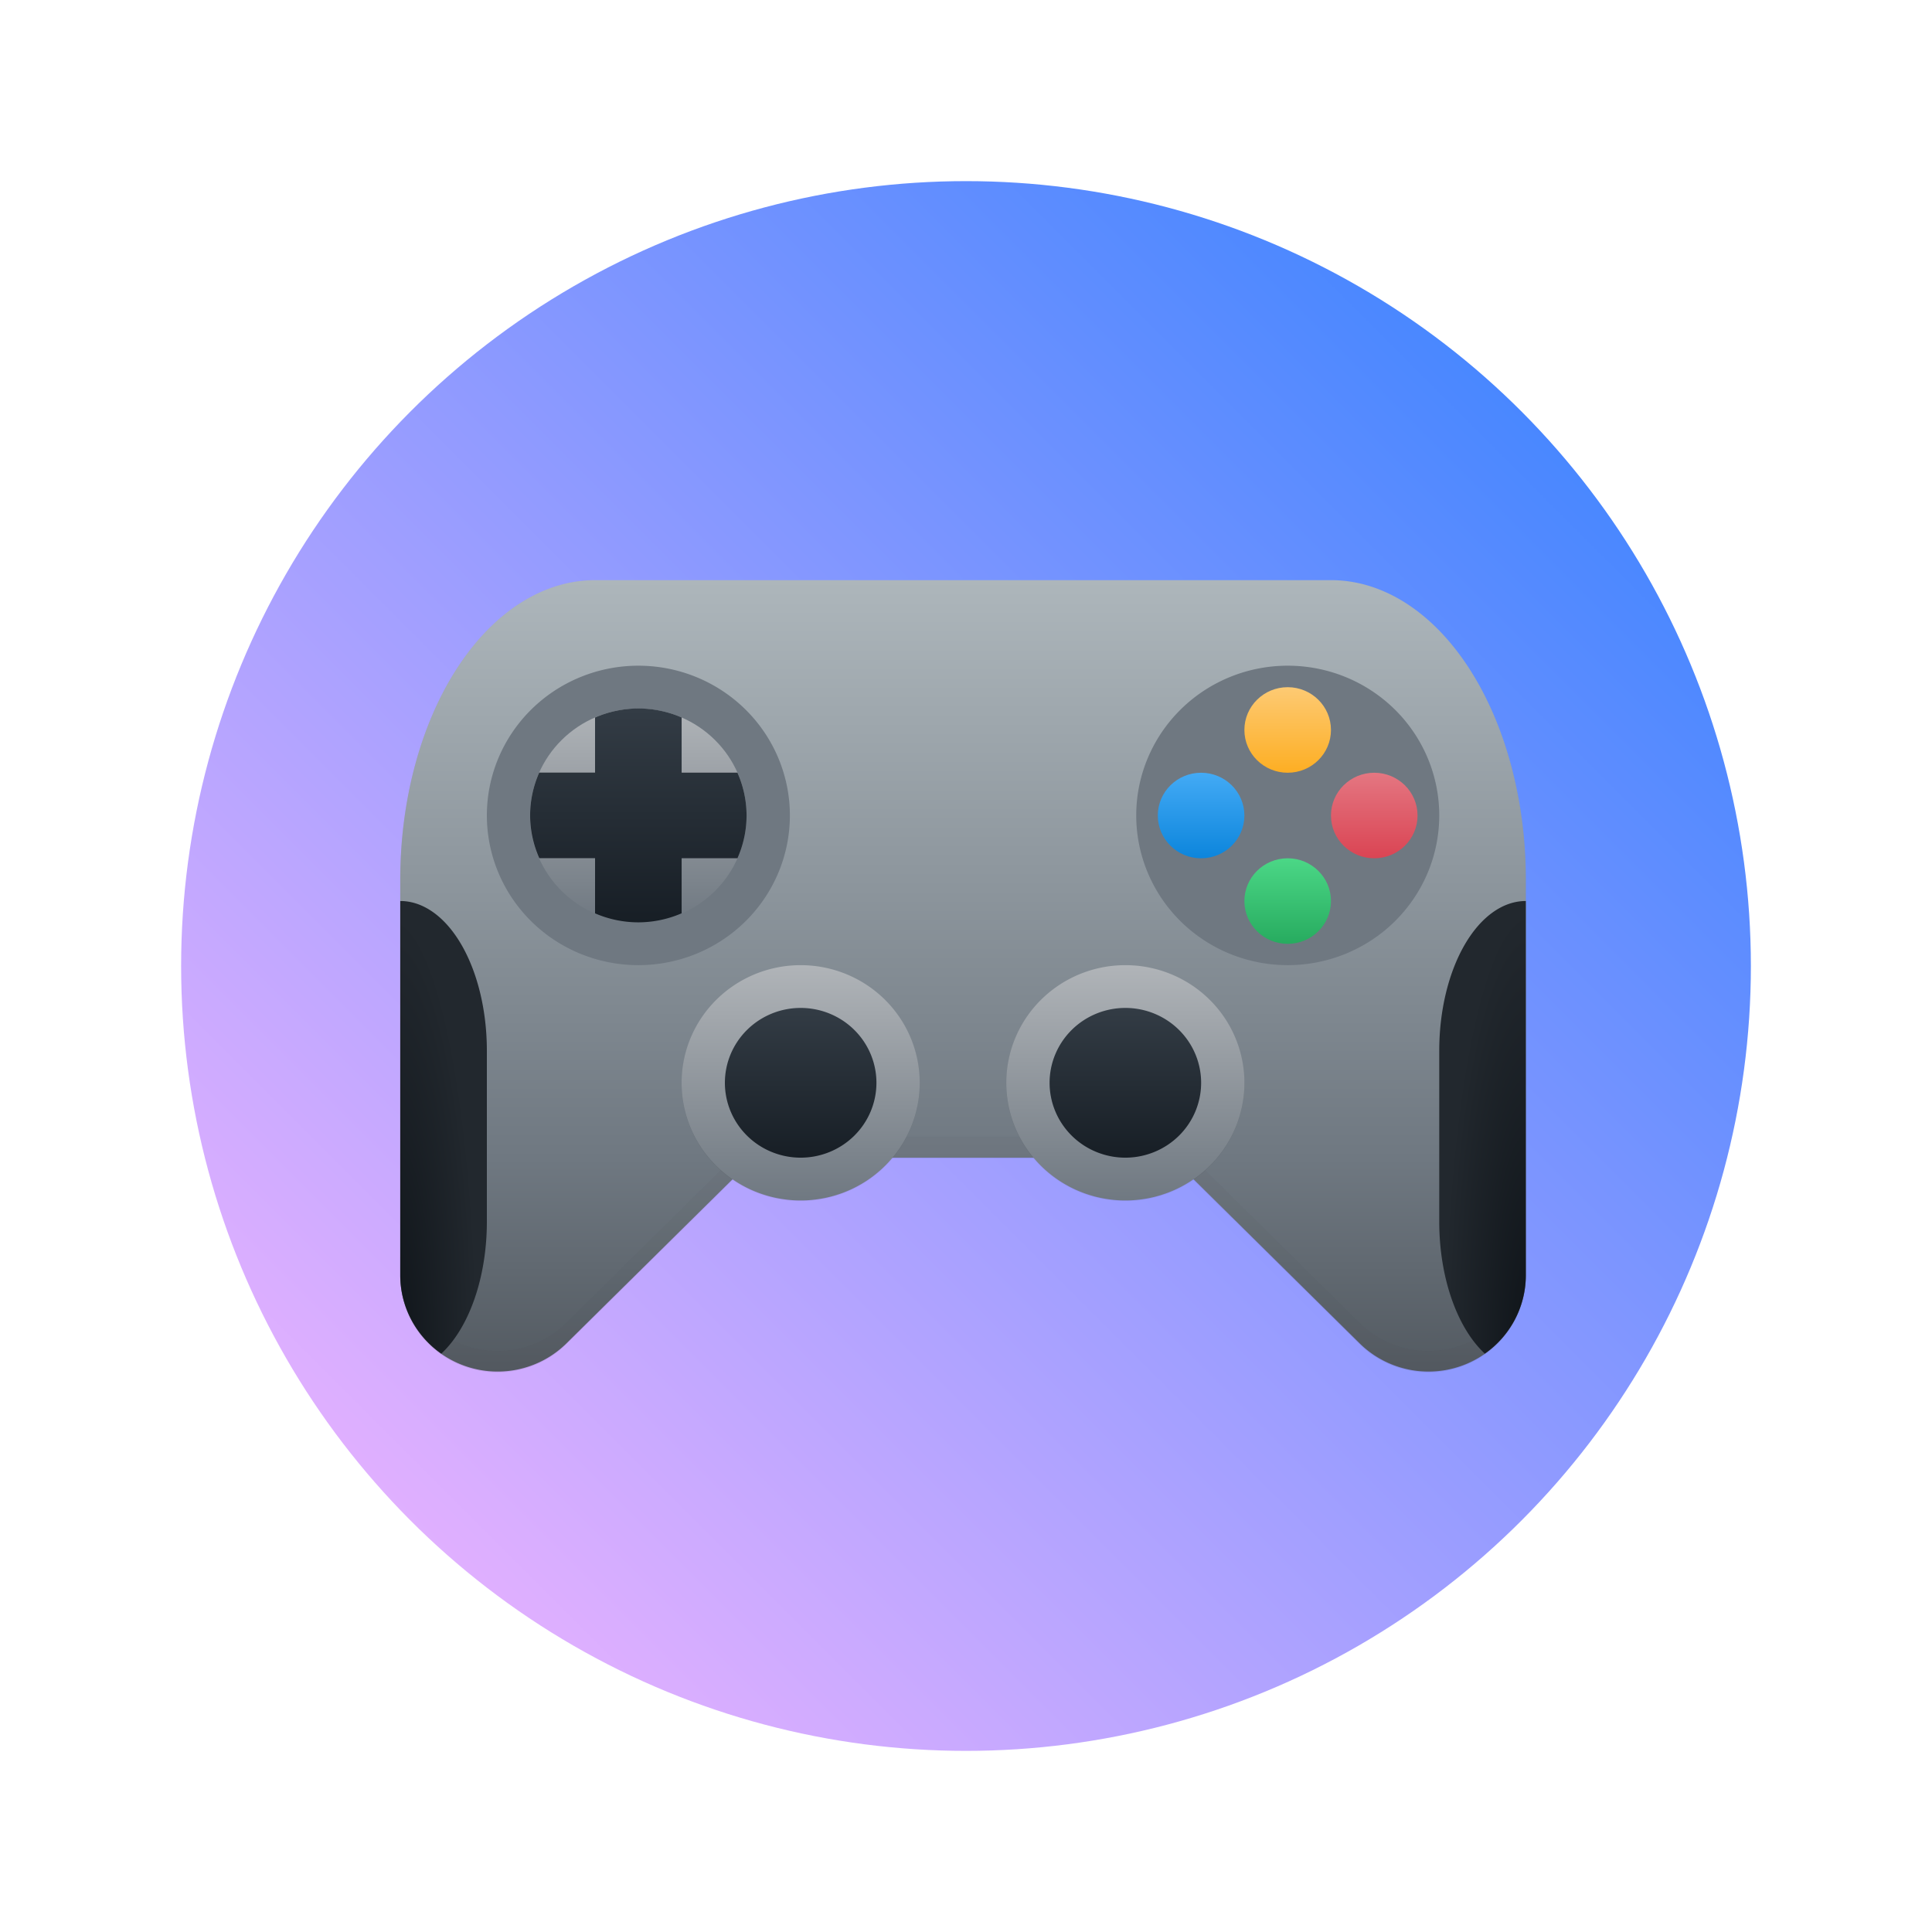
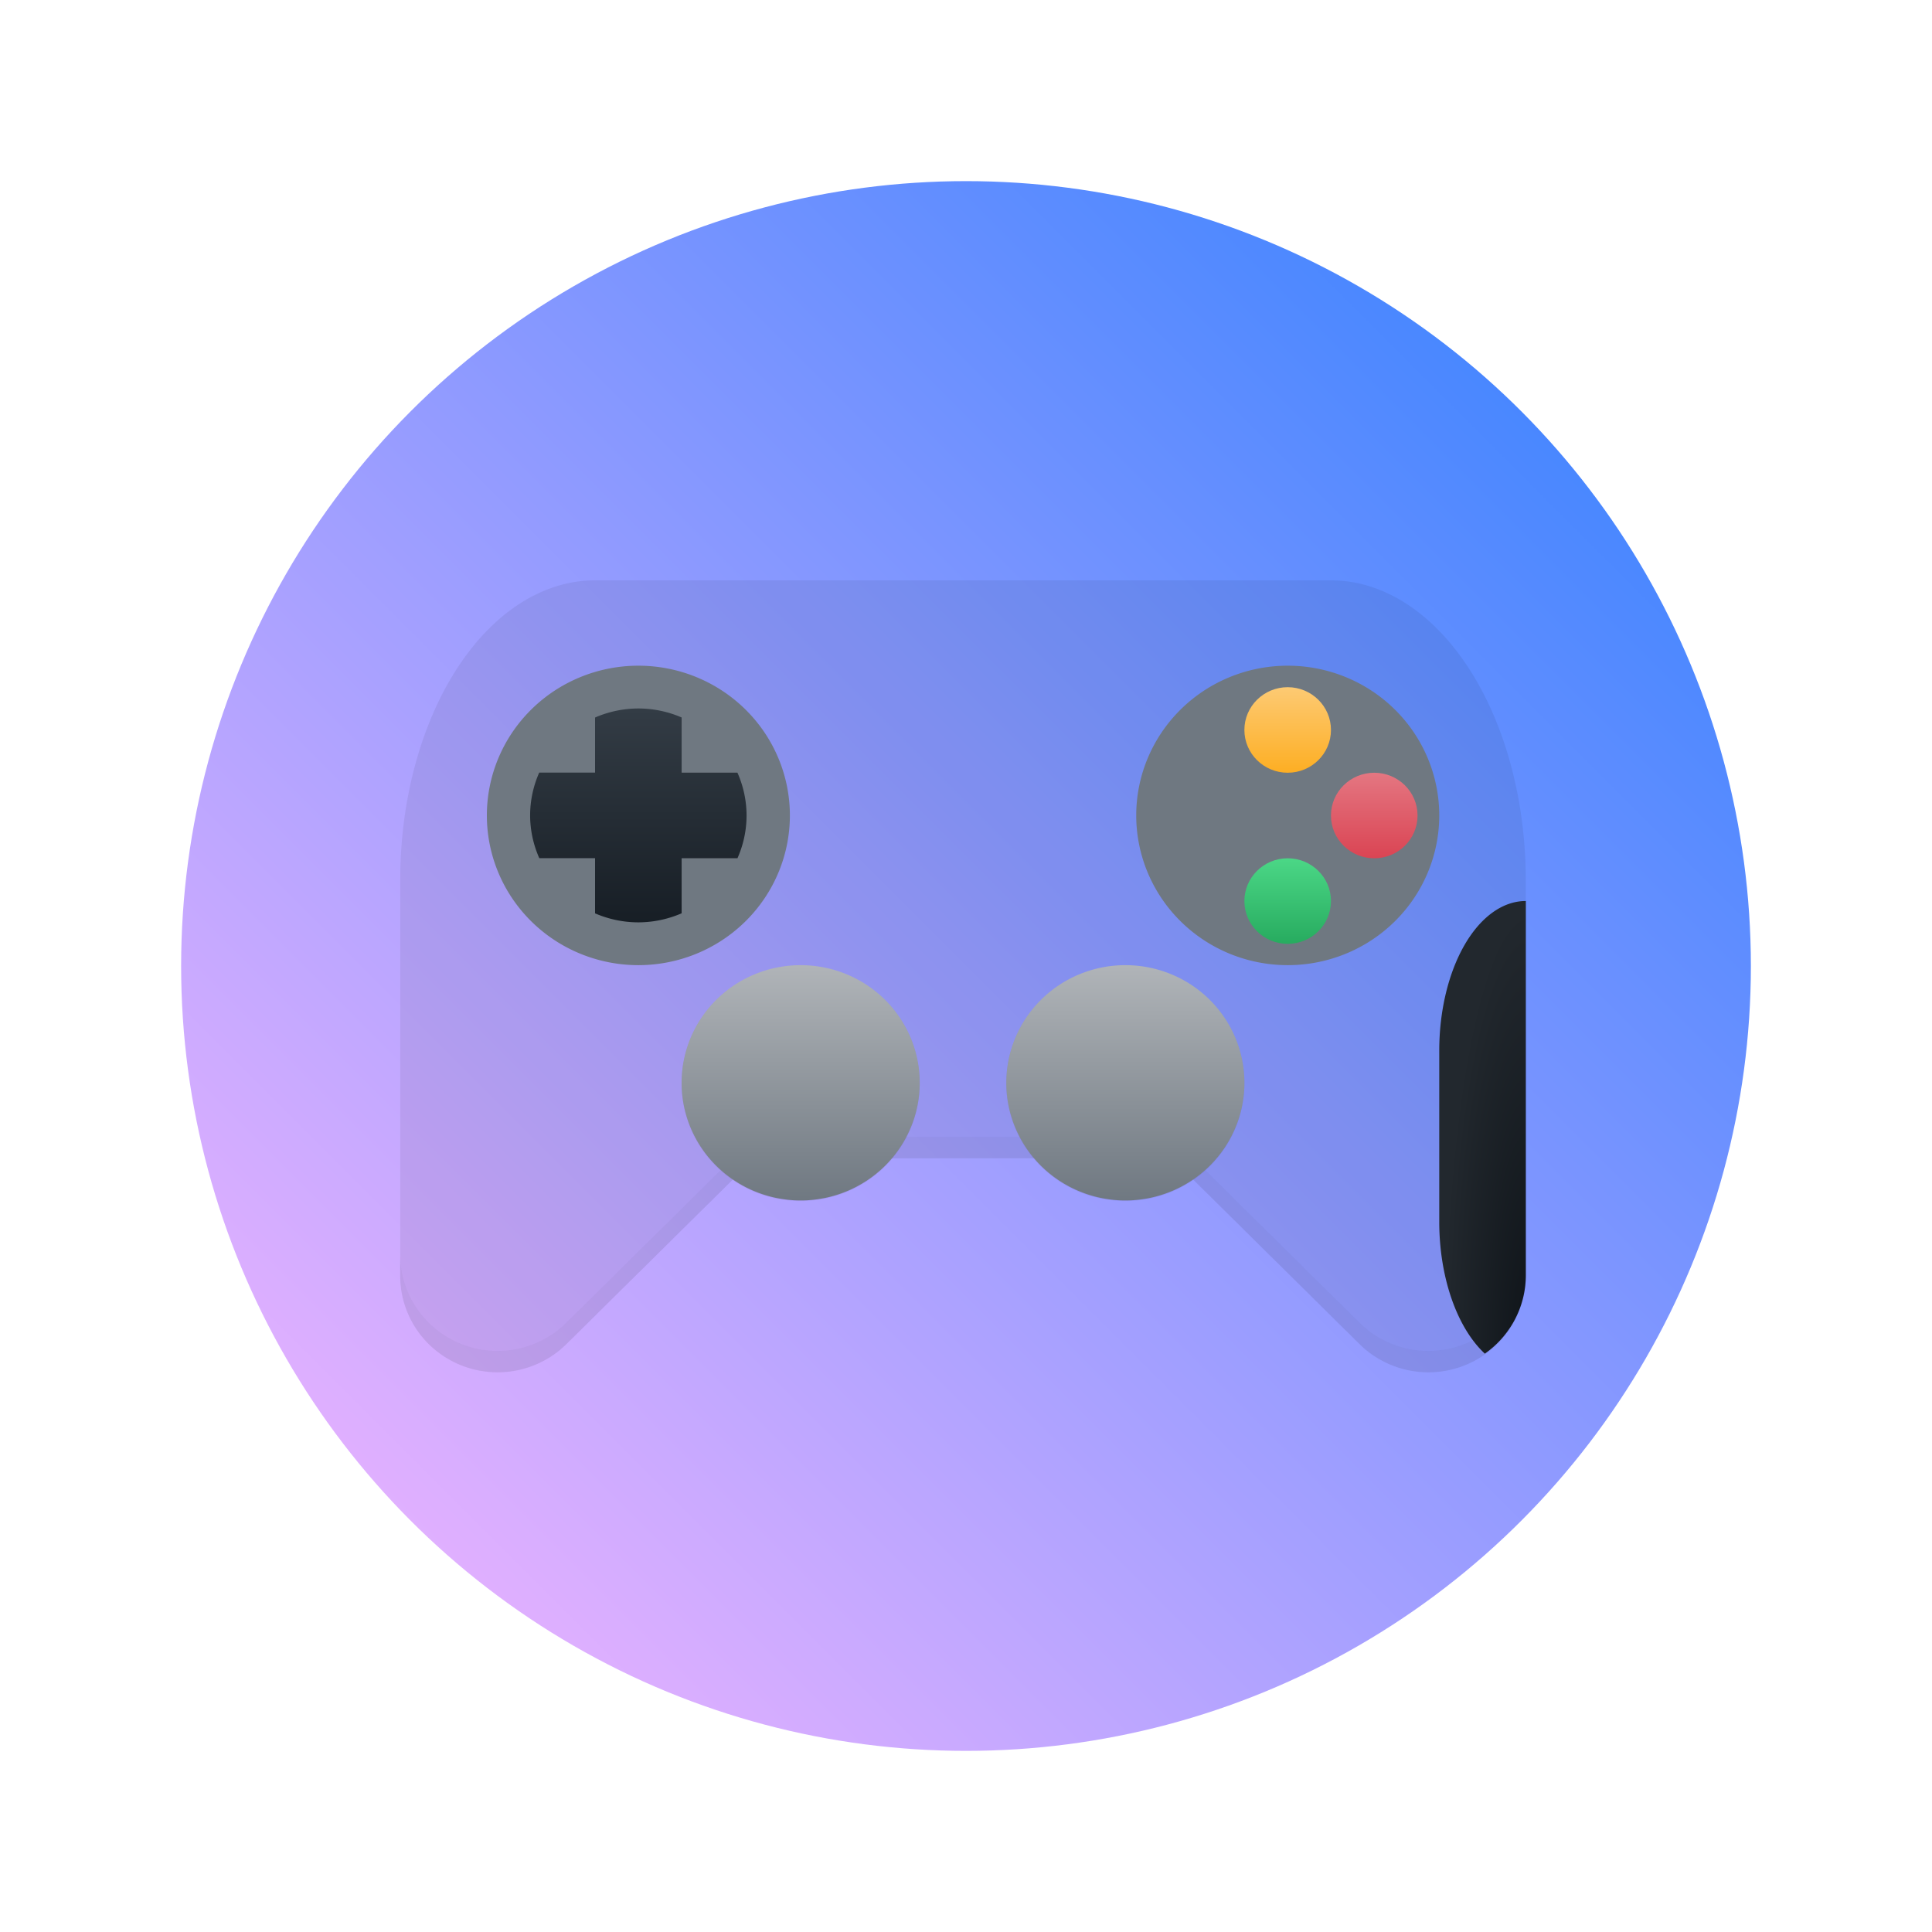
<svg xmlns="http://www.w3.org/2000/svg" xmlns:ns1="http://sodipodi.sourceforge.net/DTD/sodipodi-0.dtd" xmlns:ns2="http://www.inkscape.org/namespaces/inkscape" xmlns:xlink="http://www.w3.org/1999/xlink" version="1.1" viewBox="0 0 64 64" id="svg105" ns1:docname="input-gamepad.svg" ns2:version="1.2.1 (9c6d41e410, 2022-07-14)">
  <ns1:namedview id="namedview107" pagecolor="#ffffff" bordercolor="#666666" borderopacity="1.0" ns2:showpageshadow="2" ns2:pageopacity="0.0" ns2:pagecheckerboard="0" ns2:deskcolor="#d1d1d1" showgrid="false" ns2:zoom="3.6875" ns2:cx="32" ns2:cy="32" ns2:window-width="1920" ns2:window-height="1009" ns2:window-x="0" ns2:window-y="0" ns2:window-maximized="1" ns2:current-layer="svg105" />
  <defs id="defs19">
    <linearGradient ns2:collect="always" id="linearGradient1343">
      <stop style="stop-color:#ffb8ff;stop-opacity:1;" offset="0" id="stop1339" />
      <stop style="stop-color:#2a7fff;stop-opacity:1" offset="1" id="stop1341" />
    </linearGradient>
    <filter id="s" x="-0.036" y="-0.036" width="1.072" height="1.072" color-interpolation-filters="sRGB">
      <feGaussianBlur stdDeviation="0.238" id="feGaussianBlur2" />
    </filter>
    <linearGradient id="o" x1="8.467" x2="8.467" y1=".529" y2="16.405" gradientTransform="matrix(3.275,0,0,3.275,4.267,4.267)" gradientUnits="userSpaceOnUse">
      <stop stop-color="#e2e5e5" offset="0" id="stop5" />
      <stop stop-color="#ebeced" offset="1" id="stop7" />
    </linearGradient>
    <filter id="r" x="-0.022" y="-0.103" width="1.044" height="1.206" color-interpolation-filters="sRGB">
      <feGaussianBlur stdDeviation="0.472" id="feGaussianBlur10" />
    </filter>
    <filter id="q" x="-0.051" y="-0.072" width="1.103" height="1.144" color-interpolation-filters="sRGB">
      <feGaussianBlur stdDeviation="1.113" id="feGaussianBlur13" />
    </filter>
    <filter id="p" x="-0.043" y="-0.101" width="1.085" height="1.202" color-interpolation-filters="sRGB">
      <feGaussianBlur stdDeviation="0.463" id="feGaussianBlur16" />
    </filter>
    <linearGradient ns2:collect="always" xlink:href="#linearGradient1343" id="linearGradient1345" x1="6" y1="58" x2="58" y2="6" gradientUnits="userSpaceOnUse" />
  </defs>
  <linearGradient id="k" x1="47" x2="47" y1="25" y2="21" gradientUnits="userSpaceOnUse" gradientTransform="matrix(0.717,0,0,0.709,8.955,7.884)">
    <stop stop-color="#fdae23" offset="0" id="stop21" />
    <stop stop-color="#fdca73" offset="1" id="stop23" />
  </linearGradient>
  <linearGradient id="l" x1="51" x2="51" y1="29" y2="25" gradientUnits="userSpaceOnUse" gradientTransform="matrix(0.717,0,0,0.709,8.955,7.884)">
    <stop stop-color="#da4453" offset="0" id="stop26" />
    <stop stop-color="#e47681" offset="1" id="stop28" />
  </linearGradient>
  <linearGradient id="n" x1="43" x2="43" y1="29" y2="25" gradientUnits="userSpaceOnUse" gradientTransform="matrix(0.717,0,0,0.709,8.955,7.884)">
    <stop stop-color="#0c85dc" offset="0" id="stop31" />
    <stop stop-color="#43aaf5" offset="1" id="stop33" />
  </linearGradient>
  <linearGradient id="m" x1="47" x2="47" y1="33" y2="29" gradientUnits="userSpaceOnUse" gradientTransform="matrix(0.717,0,0,0.709,8.955,7.884)">
    <stop stop-color="#27ab5f" offset="0" id="stop36" />
    <stop stop-color="#4bd786" offset="1" id="stop38" />
  </linearGradient>
  <linearGradient id="a">
    <stop stop-color="#0f1419" offset="0" id="stop41" />
    <stop stop-color="#22282e" offset="1" id="stop43" />
  </linearGradient>
  <linearGradient id="c">
    <stop stop-color="#171e25" offset="0" id="stop46" />
    <stop stop-color="#333c45" offset="1" id="stop48" />
  </linearGradient>
  <linearGradient id="b">
    <stop stop-color="#6f7881" offset="0" id="stop51" />
    <stop stop-color="#b0b4b8" offset="1" id="stop53" />
  </linearGradient>
  <linearGradient id="d" x1="32" x2="32" y1="53" y2="16" gradientUnits="userSpaceOnUse" gradientTransform="matrix(0.717,0,0,0.709,8.955,7.884)">
    <stop stop-color="#535a61" offset="0" id="stop56" />
    <stop stop-color="#6f7881" offset=".27" id="stop58" />
    <stop stop-color="#adb6bb" offset="1" id="stop60" />
  </linearGradient>
  <radialGradient id="i" cx="387.57" cy="537.57" r="1" gradientTransform="matrix(2.868,2.9759093e-4,-0.002,14.88,-1097.523,-7954.091)" gradientUnits="userSpaceOnUse" xlink:href="#a" />
  <linearGradient id="e" x1="22" x2="22" y1="32" y2="22" gradientUnits="userSpaceOnUse" xlink:href="#b" gradientTransform="matrix(0.717,0,0,0.709,8.955,7.884)" />
  <linearGradient id="f" x1="12" x2="12" y1="32" y2="22" gradientUnits="userSpaceOnUse" xlink:href="#c" gradientTransform="matrix(0.717,0,0,0.709,8.955,7.884)" />
  <linearGradient id="g" x1="32" x2="32" y1="45" y2="34" gradientUnits="userSpaceOnUse" xlink:href="#b" gradientTransform="matrix(0.717,0,0,0.709,8.955,7.884)" />
  <linearGradient id="h" x1="32" x2="32" y1="43" y2="36" gradientUnits="userSpaceOnUse" xlink:href="#c" gradientTransform="matrix(0.717,0,0,0.709,8.955,7.884)" />
  <radialGradient id="j" cx="387.57" cy="537.57" r="1" gradientTransform="matrix(-2.868,1.4170993e-5,1.0038674e-4,14.88,1162.184,-7954.091)" gradientUnits="userSpaceOnUse" xlink:href="#a" />
  <circle cx="32" cy="32" r="26" id="circle71" style="fill-opacity:1;fill:url(#linearGradient1345)" />
  <path d="m 15.002,15.996 a 9,14 0 0 0 -9,14 v 18.5 a 4.5,4.5 0 0 0 4.5,4.5 4.5,4.5 0 0 0 3.18,-1.32 l 8.68,-8.68 h 19.28 l 8.68,8.68 a 4.5,4.5 0 0 0 3.18,1.32 4.5,4.5 0 0 0 4.5,-4.5 v -18.5 a 9,14 0 0 0 -9,-14 z" filter="url(#q)" opacity="0.25" id="path73" style="fill-rule:evenodd" transform="matrix(0.717,0,0,0.709,8.955,7.884)" />
-   <path d="m 19.712,19.218 a 6.453,9.92 0 0 0 -6.453,9.92 v 13.108 a 3.227,3.188 0 0 0 3.227,3.188 3.227,3.188 0 0 0 2.28,-0.935 l 6.224,-6.15 h 13.825 l 6.224,6.15 a 3.227,3.188 0 0 0 2.28,0.935 3.227,3.188 0 0 0 3.227,-3.188 v -13.108 a 6.453,9.92 0 0 0 -6.453,-9.92 z" fill="url(#d)" id="path75" style="fill:url(#d);fill-rule:evenodd;stroke-width:0.713" />
  <path d="m 22.36,42 -8.68,8.68 A 4.5,4.5 0 0 1 10.5,52 4.5,4.5 0 0 1 6,47.5 v 1 a 4.5,4.5 0 0 0 4.5,4.5 4.5,4.5 0 0 0 3.18,-1.32 L 22.36,43 h 19.28 l 8.68,8.68 A 4.5,4.5 0 0 0 53.5,53 4.5,4.5 0 0 0 58,48.5 v -1 A 4.5,4.5 0 0 1 53.5,52 4.5,4.5 0 0 1 50.32,50.68 L 41.64,42 Z" fill="#292c2f" filter="url(#r)" opacity="0.2" id="path77" style="fill-rule:evenodd" transform="matrix(0.717,0,0,0.709,8.955,7.884)" />
  <path d="m 47.677,27.012 a 5.019,4.96 0 0 1 -5.019,4.96 5.019,4.96 0 0 1 -5.019,-4.96 5.019,4.96 0 0 1 5.019,-4.96 5.019,4.96 0 0 1 5.019,4.96 z m -21.511,0 a 5.019,4.96 0 0 1 -5.019,4.96 5.019,4.96 0 0 1 -5.019,-4.96 5.019,4.96 0 0 1 5.019,-4.96 5.019,4.96 0 0 1 5.019,4.96 z" fill="#6f7881" id="path79" style="fill-rule:evenodd;stroke-width:0.713" />
-   <ellipse cx="21.145" cy="27.015" fill="url(#e)" id="circle81" style="fill:url(#e);fill-rule:evenodd;stroke-width:0.713" rx="3.585" ry="3.543" />
  <path d="m 21.146,23.469 a 3.585,3.543 0 0 0 -1.434,0.3 v 1.825 H 17.862 a 3.585,3.543 0 0 0 -0.301,1.417 3.585,3.543 0 0 0 0.304,1.417 h 1.847 v 1.828 a 3.585,3.543 0 0 0 1.434,0.298 3.585,3.543 0 0 0 1.434,-0.3 v -1.825 h 1.85 a 3.585,3.543 0 0 0 0.301,-1.417 3.585,3.543 0 0 0 -0.303,-1.417 H 22.58 V 23.767 A 3.585,3.543 0 0 0 21.146,23.469 Z" fill="url(#f)" id="path83" style="fill:url(#f);fill-rule:evenodd;stroke-width:0.713" />
  <path d="m 45.002,39.496 a 5.5,5.5 0 0 1 -5.5,5.5 5.5,5.5 0 0 1 -5.5,-5.5 5.5,5.5 0 0 1 5.5,-5.5 5.5,5.5 0 0 1 5.5,5.5 z m -15,0 a 5.5,5.5 0 0 1 -5.5,5.5 5.5,5.5 0 0 1 -5.5,-5.5 5.5,5.5 0 0 1 5.5,-5.5 5.5,5.5 0 0 1 5.5,5.5 z" filter="url(#p)" opacity="0.25" id="path85" style="fill-rule:evenodd" transform="matrix(0.717,0,0,0.709,8.955,7.884)" />
  <path d="m 41.223,35.869 a 3.944,3.897 0 0 1 -3.944,3.897 3.944,3.897 0 0 1 -3.944,-3.897 3.944,3.897 0 0 1 3.944,-3.897 3.944,3.897 0 0 1 3.944,3.897 z m -10.756,0 a 3.944,3.897 0 0 1 -3.944,3.897 3.944,3.897 0 0 1 -3.944,-3.897 3.944,3.897 0 0 1 3.944,-3.897 3.944,3.897 0 0 1 3.944,3.897 z" fill="url(#g)" id="path87" style="fill:url(#g);fill-rule:evenodd;stroke-width:0.713" />
-   <path d="m 39.789,35.869 a 2.51,2.48 0 0 1 -2.51,2.48 2.51,2.48 0 0 1 -2.51,-2.48 2.51,2.48 0 0 1 2.51,-2.48 2.51,2.48 0 0 1 2.51,2.48 z m -10.756,0 a 2.51,2.48 0 0 1 -2.51,2.48 2.51,2.48 0 0 1 -2.51,-2.48 2.51,2.48 0 0 1 2.51,-2.48 2.51,2.48 0 0 1 2.51,2.48 z" fill="url(#h)" id="path89" style="fill:url(#h);fill-rule:evenodd;stroke-width:0.713" />
-   <path d="m 13.259,29.846 v 12.4 a 3.227,3.188 0 0 0 1.36,2.595 2.868,4.96 0 0 0 1.509,-4.366 v -5.668 a 2.868,4.96 0 0 0 -2.868,-4.96 z" fill="url(#i)" id="path91" style="fill:url(#i);fill-rule:evenodd;stroke-width:0.713" />
  <path d="m 50.545,29.846 v 12.4 a 3.227,3.188 0 0 1 -1.358,2.595 2.868,4.96 0 0 1 -1.51,-4.366 v -5.668 a 2.868,4.96 0 0 1 2.868,-4.96 z" fill="url(#j)" id="path93" style="fill:url(#j);fill-rule:evenodd;stroke-width:0.713" />
  <ellipse cx="42.656" cy="24.181" fill="url(#k)" id="circle95" style="fill:url(#k);fill-rule:evenodd;stroke-width:0.713" rx="1.434" ry="1.417" />
  <ellipse cx="45.524" cy="27.015" fill="url(#l)" id="circle97" style="fill:url(#l);fill-rule:evenodd;stroke-width:0.713" rx="1.434" ry="1.417" />
  <ellipse cx="42.656" cy="29.849" fill="url(#m)" id="circle99" style="fill:url(#m);fill-rule:evenodd;stroke-width:0.713" rx="1.434" ry="1.417" />
-   <ellipse cx="39.788" cy="27.015" fill="url(#n)" id="circle101" style="fill:url(#n);fill-rule:evenodd;stroke-width:0.713" rx="1.434" ry="1.417" />
</svg>